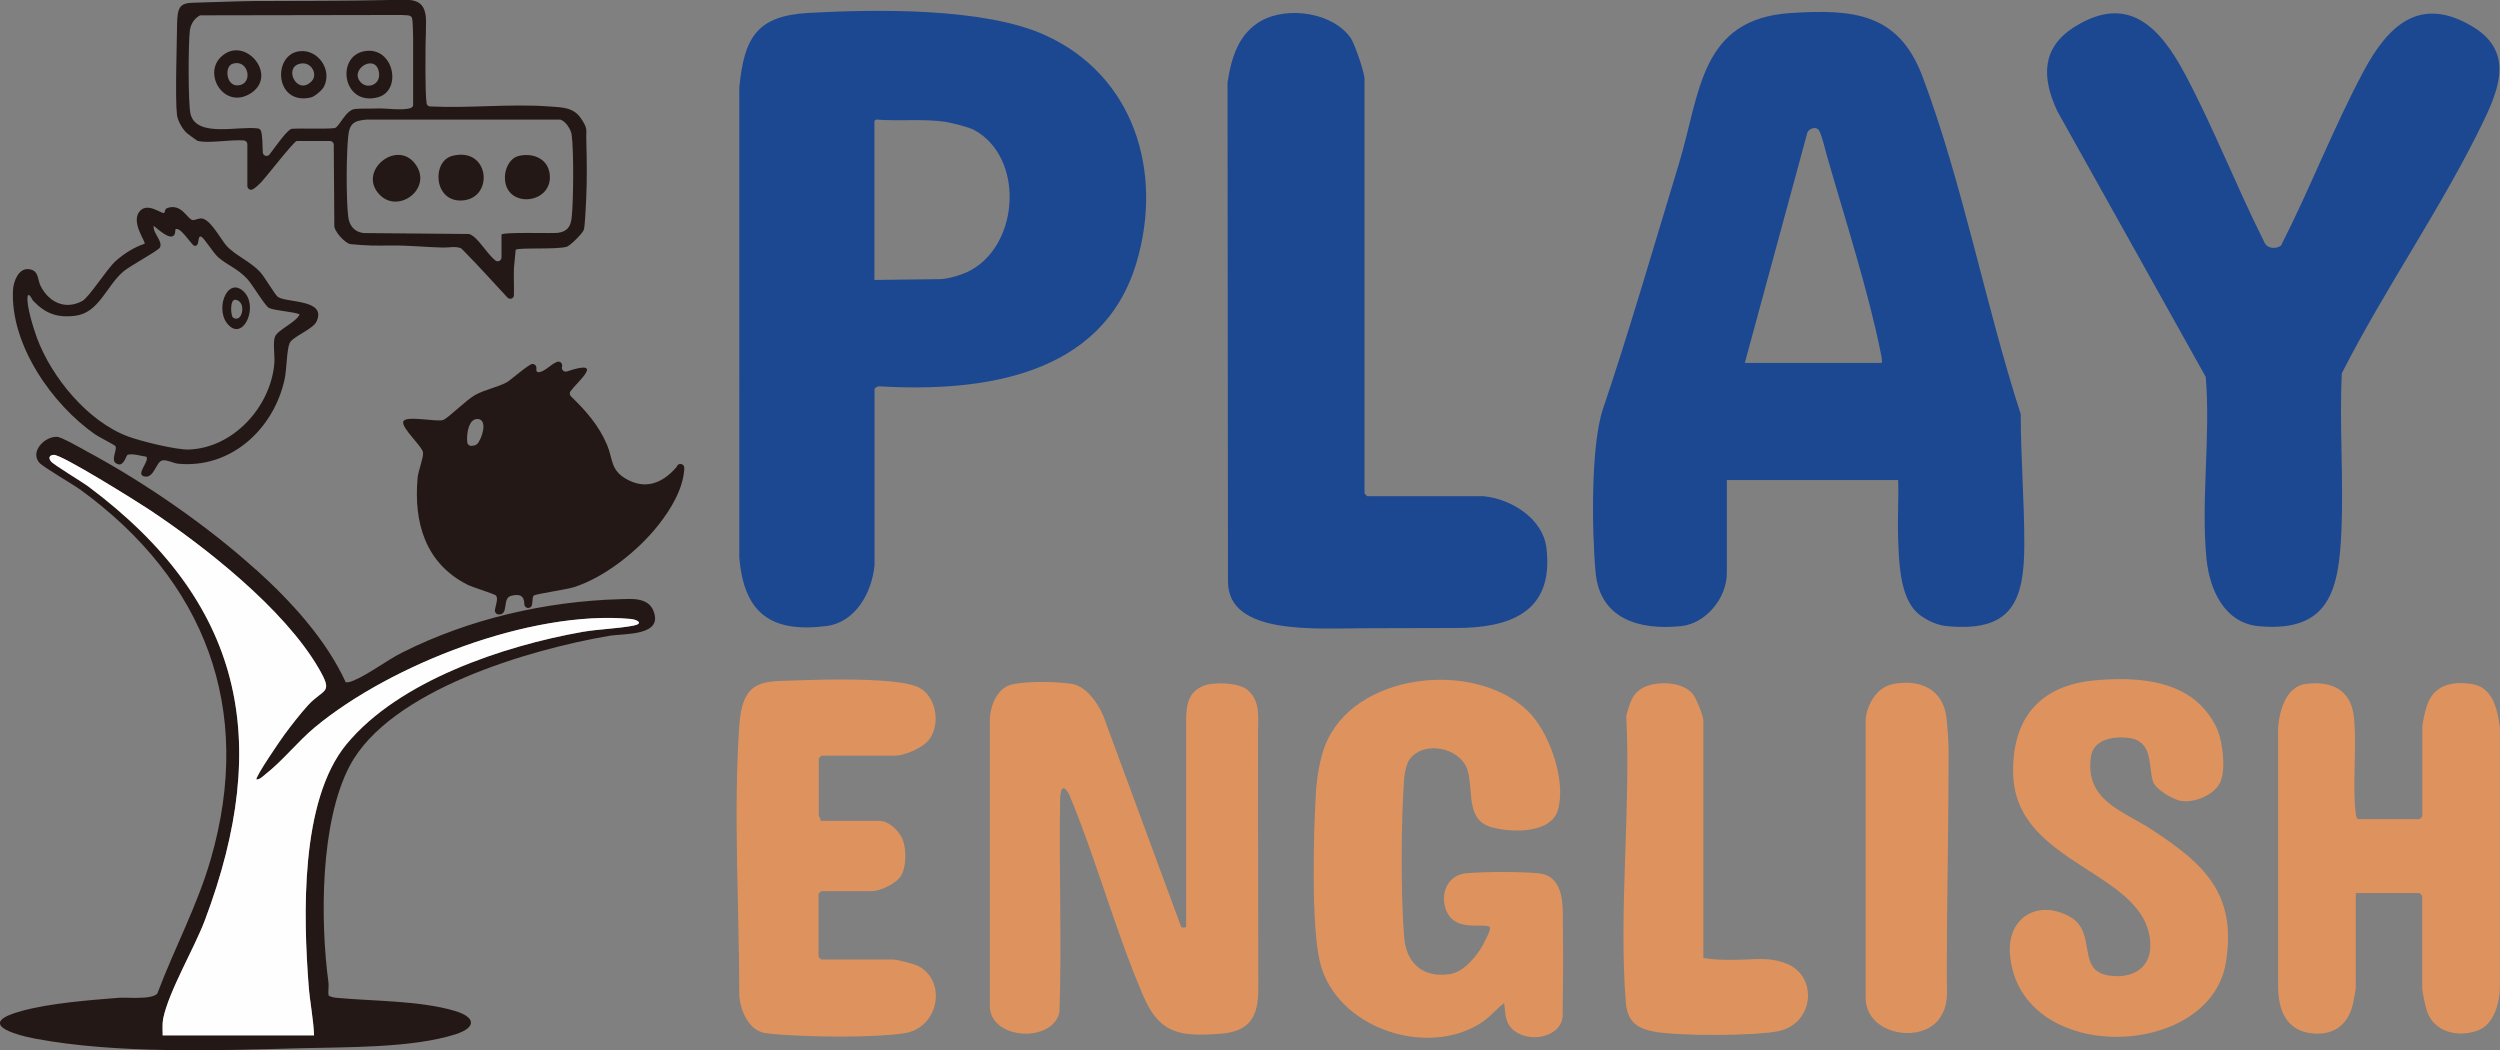
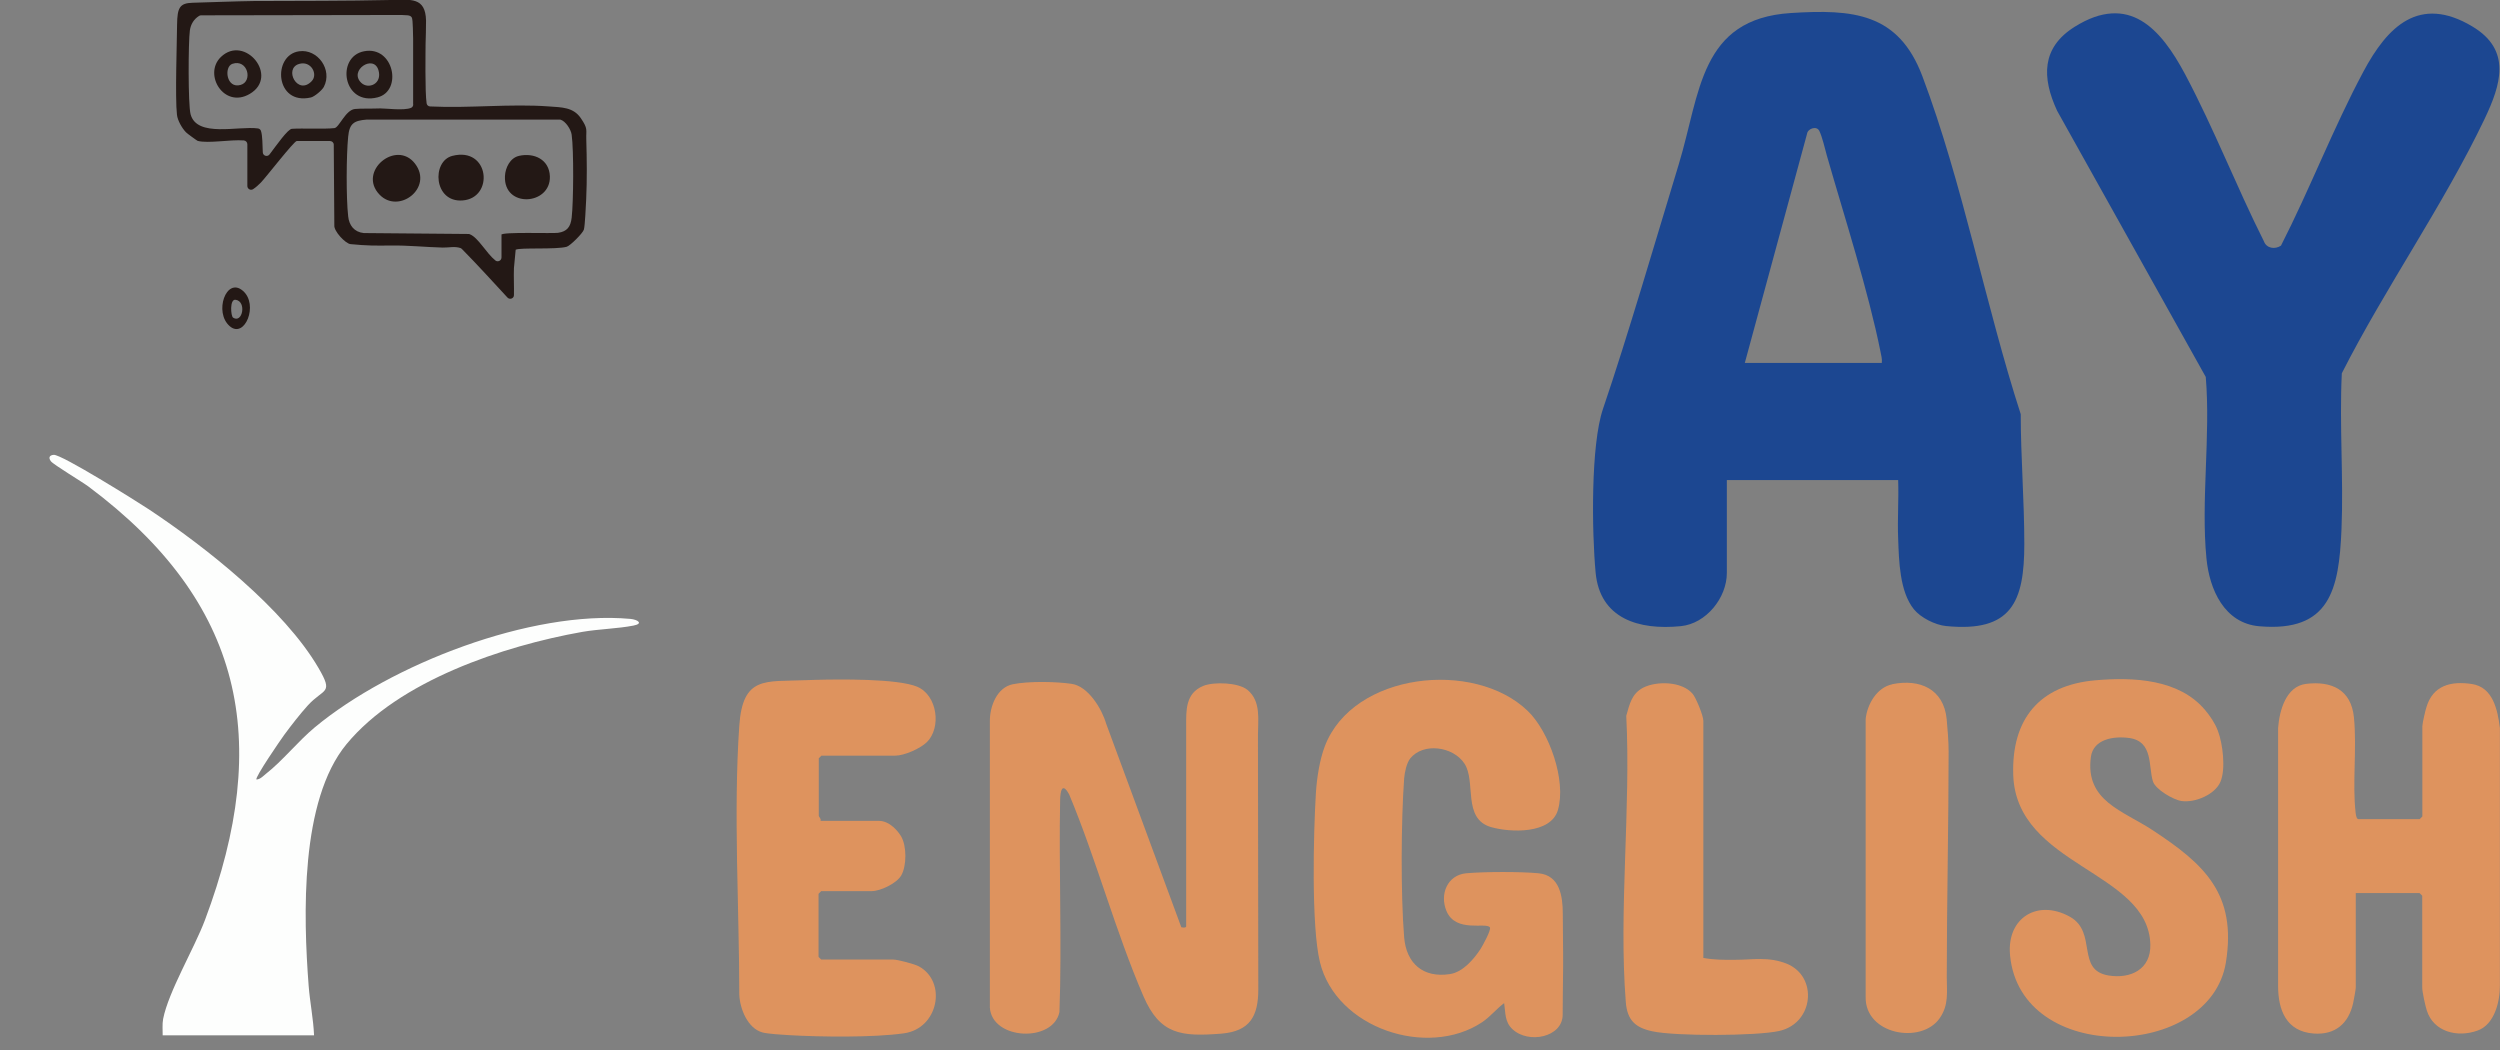
<svg xmlns="http://www.w3.org/2000/svg" id="_レイヤー_1" data-name="レイヤー 1" viewBox="0 0 217 91.14">
  <rect x="0" y="0" width="217" height="91.14" fill="#808080" stroke="none" />
  <defs>
    <style>      .cls-1 {        fill: #fdfefd;      }      .cls-2 {        fill: #de935e;      }      .cls-3 {        fill: #231815;      }      .cls-4 {        fill: #1c4791;      }    </style>
  </defs>
  <path class="cls-4" d="M164.75,41.67h-14.86v8.06c0,2.17-1.8,4.4-3.99,4.62-3.67.37-7.03-.66-7.4-4.65-.33-3.55-.43-11.08.64-14.21,2.14-6.29,4.63-14.83,6.58-21.24,1.87-6.15,1.81-12.62,9.73-13.12,5.39-.34,9.33-.02,11.41,5.48,3.49,9.25,5.48,19.89,8.54,29.34,0,3.66.31,7.49.31,11.27,0,5.01-1.09,7.69-6.8,7.12-.92-.09-2.19-.72-2.78-1.45-1.25-1.54-1.3-4.23-1.37-6.14-.07-1.69.06-3.4,0-5.09ZM151.45,31.5h11.89c.04-.32-.04-.61-.1-.91-1.07-5.35-3.14-11.74-4.67-17.09-.17-.6-.4-1.64-.66-2.15-.24-.46-1.01-.18-1.06.27l-5.4,19.88Z" />
-   <path class="cls-4" d="M75.9,49.11c-.22,2.31-1.63,4.9-4.16,5.23-4.83.61-7.18-1.11-7.57-5.99,0,0,0-.01,0-.02V7.63s0-.01,0-.02c.42-4.33,1.5-6.24,6.02-6.49,5.84-.32,15.18-.47,20.48,1.91,7.78,3.5,10.34,11.91,7.96,19.82-2.95,9.82-13.42,11.21-22.33,10.68-.13,0-.39.15-.39.23v15.34ZM82.02,10.57c-1.74-.27-4.07-.04-5.92-.19-.11,0-.2.08-.2.19v13.73s5.76-.07,5.76-.07c.46-.02,1.71-.27,2.67-.81,4.19-2.38,4.53-9.76.26-12.12-.52-.29-2.02-.64-2.57-.73Z" />
  <path class="cls-4" d="M214.59,2.29c3.46,2.06,2.48,5.08,1.06,8.06-3.56,7.45-8.62,14.64-12.38,22.05-.22,4.5.16,9.1-.03,13.59-.22,5.16-.99,8.9-7.13,8.37-3.04-.26-4.33-3.19-4.59-5.89-.49-5,.37-10.68-.06-15.75l-12.9-23.1c-1.34-2.89-1.37-5.49,1.53-7.3,4.71-2.94,7.46.15,9.59,4.15,2.49,4.69,4.44,9.72,6.82,14.46.23.64.97.74,1.49.39,2.52-4.94,4.53-10.19,7.14-15.08,2.11-3.96,4.86-6.69,9.46-3.95Z" />
-   <path class="cls-4" d="M128.85,43.08c2.36.26,5.07,1.93,5.38,4.48.69,5.7-3.34,6.95-7.88,6.95-2.67,0-5.32.02-7.93.02-4.18,0-11.83.64-11.83-4.05l-.04-43.33c.33-2.12.94-4.23,2.94-5.35,2.28-1.27,6.23-.73,7.77,1.53.34.51,1.18,2.97,1.18,3.51v36s.22.23.23.23h10.17Z" />
  <path class="cls-2" d="M102.51,80.47c.07.04.45.1.45-.07v-17.36c0-1.33-.09-2.87,1.5-3.51.91-.36,3.04-.3,3.83.36,1.18.99.9,2.56.9,3.94,0,6.72.03,15.6.03,22.05,0,2.29-.7,3.64-3.2,3.84-3.49.27-5.33.09-6.77-3.25-2.42-5.6-4.08-11.84-6.44-17.5-.6-1.12-.78-.33-.79.47-.12,5.97.16,12.43-.06,18.41-.56,2.67-5.85,2.43-6.04-.39,0-8.07,0-16.66,0-24.9,0-1.23.6-2.89,2-3.17s3.77-.23,5.12-.03c1.42.22,2.6,2.16,2.97,3.44l6.52,17.66Z" />
  <path class="cls-2" d="M122.41,65.83c-.32.4-.49,1.23-.53,1.74-.27,3.7-.3,10.11,0,13.79.19,2.28,1.66,3.55,3.98,3.19,1.12-.17,2.07-1.29,2.66-2.19.17-.27.95-1.67.8-1.87-.33-.46-2.95.5-3.76-1.4-.62-1.46.07-3.14,1.71-3.29,1.55-.14,4.72-.15,6.27,0,1.85.17,2.11,1.99,2.11,3.52,0,1.61.04,3.12.03,4.6-.01,1.26-.04,3.09-.04,4.16,0,1.96-2.98,2.56-4.36,1.25-.68-.64-.59-1.4-.72-2.26-.72.54-1.15,1.14-1.93,1.67-4.71,3.12-12.65.54-14.06-5.23-.76-3.11-.56-11.23-.35-14.67.08-1.29.32-2.88.78-4.08,2.45-6.4,12.97-7.53,17.61-3.05,1.87,1.8,3.36,6.05,2.62,8.59-.61,2.12-4.14,1.97-5.81,1.49-2.51-.73-1.27-3.96-2.31-5.52-.99-1.49-3.58-1.84-4.71-.43Z" />
  <path class="cls-2" d="M204.48,77.52v8.22c0,.14-.18,1.12-.23,1.34-.4,1.78-1.57,2.77-3.43,2.63-2.38-.18-3.08-2.05-3.08-4.12,0-7.29,0-15,0-22.4.11-1.5.68-3.62,2.43-3.83,2.23-.27,3.91.52,4.15,2.9.27,2.67-.15,5.77.15,8.3.02.16.07.54.24.54h5.32s.23-.22.23-.23v-7.83c0-.25.26-1.37.36-1.68.57-1.87,2.12-2.26,3.93-1.99,1.84.27,2.25,2.26,2.44,3.82,0,7.43,0,15.07,0,22.4,0,1.36-.47,3.34-1.93,3.86-1.73.63-3.83.14-4.42-1.76-.13-.41-.39-1.6-.39-1.96v-7.98s-.22-.23-.23-.23h-5.55Z" />
  <path class="cls-2" d="M191.41,61.64c.43.51.85,1.13,1.1,1.79.43,1.12.7,3.33.22,4.44s-2.2,1.82-3.36,1.66c-.7-.09-2.29-1.01-2.5-1.72-.4-1.31.04-3.45-2.04-3.75-1.35-.19-3.13.09-3.34,1.64-.52,3.83,2.78,4.66,5.36,6.36,4.5,2.96,7.31,5.53,6.36,11.47-1.37,8.5-17.87,8.96-18.74-.64-.29-3.25,2.42-4.86,5.19-3.32,2.42,1.35.51,4.63,3.35,5.1,1.94.32,3.7-.54,3.64-2.69-.16-6.38-11.64-6.79-11.9-14.71-.16-4.85,2.27-7.8,7.13-8.22,3.31-.29,7.27-.11,9.53,2.59Z" />
  <path class="cls-2" d="M71.21,71.25h5.08c.98.01,1.7.96,1.93,1.35.49.84.49,2.56,0,3.4-.4.68-1.8,1.35-2.56,1.35h-4.38s-.23.22-.23.23v5.48s.22.23.23.23h6.26c.38,0,1.85.39,2.22.59,2.47,1.36,1.69,5.39-1.29,5.81-2.65.38-7.26.32-10,.16-.56-.03-1.8-.11-2.27-.23-1.3-.34-1.98-2.06-2.03-3.29,0-7.47-.52-15.77,0-23.33.3-4.36,2.27-3.81,5.71-3.96.3-.01.61-.02.94-.03,2.01-.05,7.1-.12,8.8.6,1.75.75,2.11,3.55.83,4.81-.58.56-1.96,1.17-2.74,1.17h-6.41s-.23.22-.23.23v5.01c0,.05.21.24.16.39Z" />
  <path class="cls-2" d="M147.86,83.15c.91.17,1.82.17,2.74.16,1.56,0,2.92-.29,4.49.34,2.73,1.11,2.36,5.17-.66,5.84-1.99.44-9,.46-10.99.03-1.51-.32-2.19-.97-2.32-2.53-.63-7.97.45-16.8.04-24.86.29-1.01.47-1.92,1.47-2.44,1.18-.6,3.36-.55,4.28.52.31.36.94,1.92.94,2.35v20.58Z" />
  <path class="cls-2" d="M164.24,59.39c2.39-.49,4.47.41,4.73,3.02.08.82.17,1.96.17,2.81,0,6.15-.16,13.43-.16,19.58,0,1.29.2,2.43-.63,3.6-1.6,2.27-6.49,1.4-6.41-1.88v-24.1c.12-1.27.97-2.75,2.3-3.02Z" />
  <g>
-     <path class="cls-3" d="M22.19,49.41c3.04,2.75,6.09,6.05,7.82,9.81.28.03.51-.08.76-.18,1.27-.55,2.81-1.73,4.16-2.41,5.78-2.9,12.39-4.43,18.84-4.62,1.01-.03,2.46-.18,2.94.99.91,2.23-2.52,1.97-3.83,2.19-6.86,1.17-19.03,4.69-22.52,11.28-2.58,4.88-2.57,13.44-1.85,18.81.05.38-.06.77.02,1.15.21.1.44.16.68.18,3.18.3,7.23.23,10.28,1.14,1.78.53,1.9,1.42.07,2.02-3.79,1.22-9.62,1.11-13.64,1.22-7.14.2-15.79.48-22.79-.82-2.03-.38-5.2-1.35-1.25-2.42,2.5-.68,5.8-.93,8.4-1.14.75-.06,2.91.19,3.38-.38,1.47-3.91,3.47-7.62,4.63-11.64,3.8-13.11-.52-24.23-11.32-32.09-.68-.49-3.27-1.98-3.58-2.36-.79-.99.53-2.29,1.58-2.22.39.02,2.05.98,2.53,1.24,5.02,2.69,10.47,6.45,14.69,10.27ZM14.12,89.88h13.14c-.05-1.44-.36-2.87-.47-4.31-.46-6.04-.76-16.07,3.29-20.97,4.55-5.5,13.61-8.53,20.45-9.74,1.44-.26,3.08-.29,4.46-.55.88-.17.37-.53-.28-.58-8.61-.78-20.78,3.93-27.37,9.4-1.49,1.24-2.79,2.9-4.27,4.06-.23.18-.51.48-.81.48-.16-.17,2.14-3.51,2.43-3.9.59-.8,1.36-1.78,2.02-2.52,1.4-1.54,2.28-.96.93-3.27-2.99-5.12-9.79-10.49-14.72-13.76-1.03-.68-7.59-4.79-8.26-4.73-.38.03-.47.26-.24.56s2.69,1.77,3.27,2.2c13.42,10.03,15.97,22,10.1,37.62-.94,2.49-3.15,6.2-3.63,8.58-.09.48-.03.96-.04,1.44Z" />
-     <path class="cls-3" d="M48.78,31.83h0c-.07.26.18.5.43.41,3.37-1.12.92.88.31,1.72-.1.13-.08.32.04.44,1.3,1.27,2.4,2.49,3.13,4.21.51,1.19.29,2.16,1.61,2.93,1.69,1,3.18.42,4.38-.95.04-.04.07-.09.09-.14.16-.32.65-.18.63.18-.08,1.78-1.16,3.55-2.21,4.89-1.75,2.24-4.66,4.58-7.38,5.45-.67.21-3.28.58-3.47.72-.15.11-.09.54-.17.84-.11.38-.67.29-.66-.11,0-.66-.36-.93-1.18-.69-.76.23-.13,1.69-1.08,1.6-.19-.02-.32-.2-.29-.38.06-.43.3-.96.1-1.25-.09-.13-2.08-.74-2.49-.95-3.66-1.86-4.67-5.4-4.32-9.29.06-.61.53-1.76.47-2.19-.08-.54-1.84-2.07-1.72-2.66s2.87.03,3.45-.15c.43-.14,2.04-1.77,2.82-2.19.85-.46,1.86-.64,2.69-1.07.31-.16,1.42-1.17,2.1-1.56.24-.14.52.05.5.32-.02.21,0,.38.25.34.53-.08.99-.67,1.54-.89.26-.1.51.15.44.41ZM41.41,38.55c.38-.36.99-2.11.07-2.18-.79-.06-1.01,1.27-.92,2.03.02.18.18.32.36.3.22-.02.35-.03.49-.16Z" />
    <path class="cls-3" d="M44.61,23.27c-.03.71.02,1.71,0,2.35h0c0,.29-.36.42-.56.21-1.32-1.43-2.59-2.83-3.95-4.21-.04-.04-.08-.07-.13-.09-.52-.17-1-.03-1.54-.04-1.51-.04-3.01-.2-4.54-.18-1.2.02-2.08.02-3.47-.12-.44-.05-1.46-1.13-1.4-1.64l-.05-6.99c0-.18-.15-.32-.33-.32h-2.88c-.24,0-2.67,3.15-3.12,3.61-.16.16-.42.41-.67.57-.22.14-.5-.02-.5-.28v-3.62c0-.17-.13-.31-.3-.33-1.19-.09-3.08.28-4.01.04-.06-.02-.92-.64-1.02-.75-.34-.35-.73-1.03-.78-1.52-.17-1.43,0-6.42.01-7.82.02-1.47.22-1.87,1.35-1.9.45-.01,4.14-.14,5.29-.15,3.89-.02,8.03,0,11.9-.09,1.76-.04,3.02-.26,3.07,1.78.01.46-.03,1.64-.04,2.05,0,.64-.06,4.13.09,5.14.02.15.15.27.31.27,3.38.17,6.98-.25,10.32,0,1.09.08,2.1.06,2.75,1.01s.45.98.48,1.87c.05,1.72.07,3.46-.01,5.19-.03.53-.1,2.28-.2,2.62-.08.3-1.18,1.4-1.49,1.49-.92.26-4.1.05-4.43.26M35.86,9.07V3.42s0-.03,0-.04c-.02-.23,0-1.69-.12-1.87-.15-.25-.58-.17-.88-.21-.01,0-.03,0-.04,0l-17.37.03c-.06,0-.12.02-.17.05-.46.29-.72.72-.8,1.26-.14,1.02-.16,6.41.06,7.27.54,2.06,4.16,1,5.86,1.24.12.02.21.1.25.21.14.4.13,1.24.16,1.86.01.31.4.43.59.18.62-.82,1.58-2.2,1.94-2.22.9-.06,2.8.04,3.69-.06.41-.05.96-1.58,1.78-1.66.47-.05,1.34-.02,2.2-.05.41-.01,2.09.21,2.67-.05.12-.05.19-.17.19-.3ZM43.52,20.38c0-.27,4.44-.1,4.91-.17.79-.11,1.1-.52,1.19-1.31.16-1.39.19-5.85,0-7.21-.06-.45-.53-1.19-.99-1.31-.03,0-.06,0-.08,0h-16.68s-.02-.01-.03,0c-1.12.09-1.51.33-1.62,1.49-.16,1.61-.18,5.3,0,6.9.08.79.52,1.37,1.35,1.46l9.09.08s.08,0,.11.02c.74.28,1.44,1.65,2.23,2.28.21.17.53.01.53-.26,0-.74,0-1.96,0-1.96Z" />
-     <path class="cls-3" d="M14.25,18.49c.06-.04.04-.35.27-.43,1.24-.44,1.74.96,2.19,1.04.19.03.5-.15.77-.14.78.04,1.68,1.81,2.18,2.37.73.82,2.06,1.36,2.9,2.26.42.44,1.31,2.02,1.57,2.19.81.52,4.24.19,3.35,2.12-.31.68-2.09,1.32-2.34,1.88-.26.6-.25,2.32-.44,3.16-.95,4.31-4.66,7.75-9.24,7.31-.42-.04-1.01-.38-1.39-.28-.52.14-.69,1.47-1.44,1.4-1.01-.09.4-1.33.07-1.73-.48-.06-1.14-.29-1.61-.17-.16.04-.35,1.22-1.05.72-.42-.3.16-1.17-.02-1.47-.05-.09-1.47-.81-1.74-1-3.75-2.6-7.4-7.81-7.15-12.56.04-.71.46-1.86,1.32-1.8.94.06.79.89,1.07,1.45.71,1.41,2.11,2.11,3.6,1.33.62-.32,2.1-2.74,2.93-3.49.68-.61,1.63-1.22,2.5-1.49.13-.17-1.16-1.79-.48-2.75s2,.21,2.18.07ZM15.22,19.92s0,.33-.08.46c-.37.54-1.44-.51-1.8-.78-.09.64.8,1.31.55,1.87-.13.29-2.64,1.61-3.21,2.12-1.48,1.29-2.1,3.57-4.16,3.82-1.58.19-2.59-.2-3.66-1.32-.04-.04-.39-.83-.47-.31-.1.77.53,2.76.82,3.56,1.28,3.43,4.4,7.23,7.89,8.54,1.09.41,4.18,1.17,5.27,1.14,3.88-.13,7.1-3.69,7.44-7.44.06-.68-.13-1.74.04-2.31.18-.62,1.87-1.28,2.16-1.99-.69-.26-2.08-.29-2.66-.55-.33-.15-1.44-2.03-1.88-2.51-.84-.91-1.69-1.17-2.51-1.87-.42-.36-1.26-1.71-1.48-1.8-.41-.17-.08.9-.62.78-.23-.05-1.24-1.75-1.64-1.41Z" />
    <path class="cls-1" d="M14.12,89.88c.01-.48-.05-.96.04-1.44.47-2.38,2.69-6.09,3.63-8.58,5.87-15.63,3.32-27.59-10.1-37.62-.59-.44-3.04-1.9-3.27-2.2s-.14-.53.24-.56c.67-.06,7.23,4.05,8.26,4.73,4.93,3.27,11.73,8.64,14.72,13.76,1.35,2.31.47,1.73-.93,3.27-.66.73-1.43,1.72-2.02,2.52-.29.39-2.59,3.74-2.43,3.9.3,0,.58-.29.81-.48,1.48-1.16,2.78-2.82,4.27-4.06,6.59-5.46,18.76-10.18,27.37-9.4.65.06,1.16.41.28.58-1.37.27-3.02.3-4.46.55-6.85,1.22-15.91,4.24-20.45,9.74-4.05,4.9-3.75,14.93-3.29,20.97.11,1.43.41,2.87.47,4.31h-13.14Z" />
    <path class="cls-3" d="M32.94,16.89c-1.93-2.02,1.46-4.8,3.08-2.69s-1.42,4.43-3.08,2.69Z" />
    <path class="cls-3" d="M39.26,13.53c3.24-.83,3.66,3.67.88,3.87-2.5.18-2.69-3.4-.88-3.87Z" />
    <path class="cls-3" d="M45.04,13.53c1.33-.3,2.64.32,2.69,1.78.08,2.51-4.03,2.79-3.9-.02.03-.73.45-1.59,1.22-1.76Z" />
    <path class="cls-3" d="M31.6,4.45c2.58-.5,3.37,3.43,1.18,4-3.01.78-3.66-3.52-1.18-4ZM31.36,7.19c.62.59,1.84.09,1.49-1.1-.42-1.42-2.61.03-1.49,1.1Z" />
    <path class="cls-3" d="M19.18,4.94c2.07-1.98,5.09,1.69,2.5,3.21-2.24,1.32-4.07-1.71-2.5-3.21ZM20.17,5.54c-.75.26-.53,2.19.72,1.83,1.08-.31.61-2.28-.72-1.83Z" />
    <path class="cls-3" d="M25.97,4.45c1.61-.22,2.91,1.61,2.14,3.09-.15.29-.8.84-1.12.92-3.13.72-3.37-3.69-1.02-4.01ZM27.06,7.04c.57-.6-.07-1.8-1.1-1.49-1.36.4-.13,2.79,1.1,1.49Z" />
    <path class="cls-3" d="M19.95,28.32c-1.41-1.2-.31-4.32,1.13-3.08,1.39,1.19.17,4.19-1.13,3.08ZM20.23,27.57c.82.54,1.2-1.41.22-1.55-.53-.08-.42,1.42-.22,1.55Z" />
  </g>
</svg>